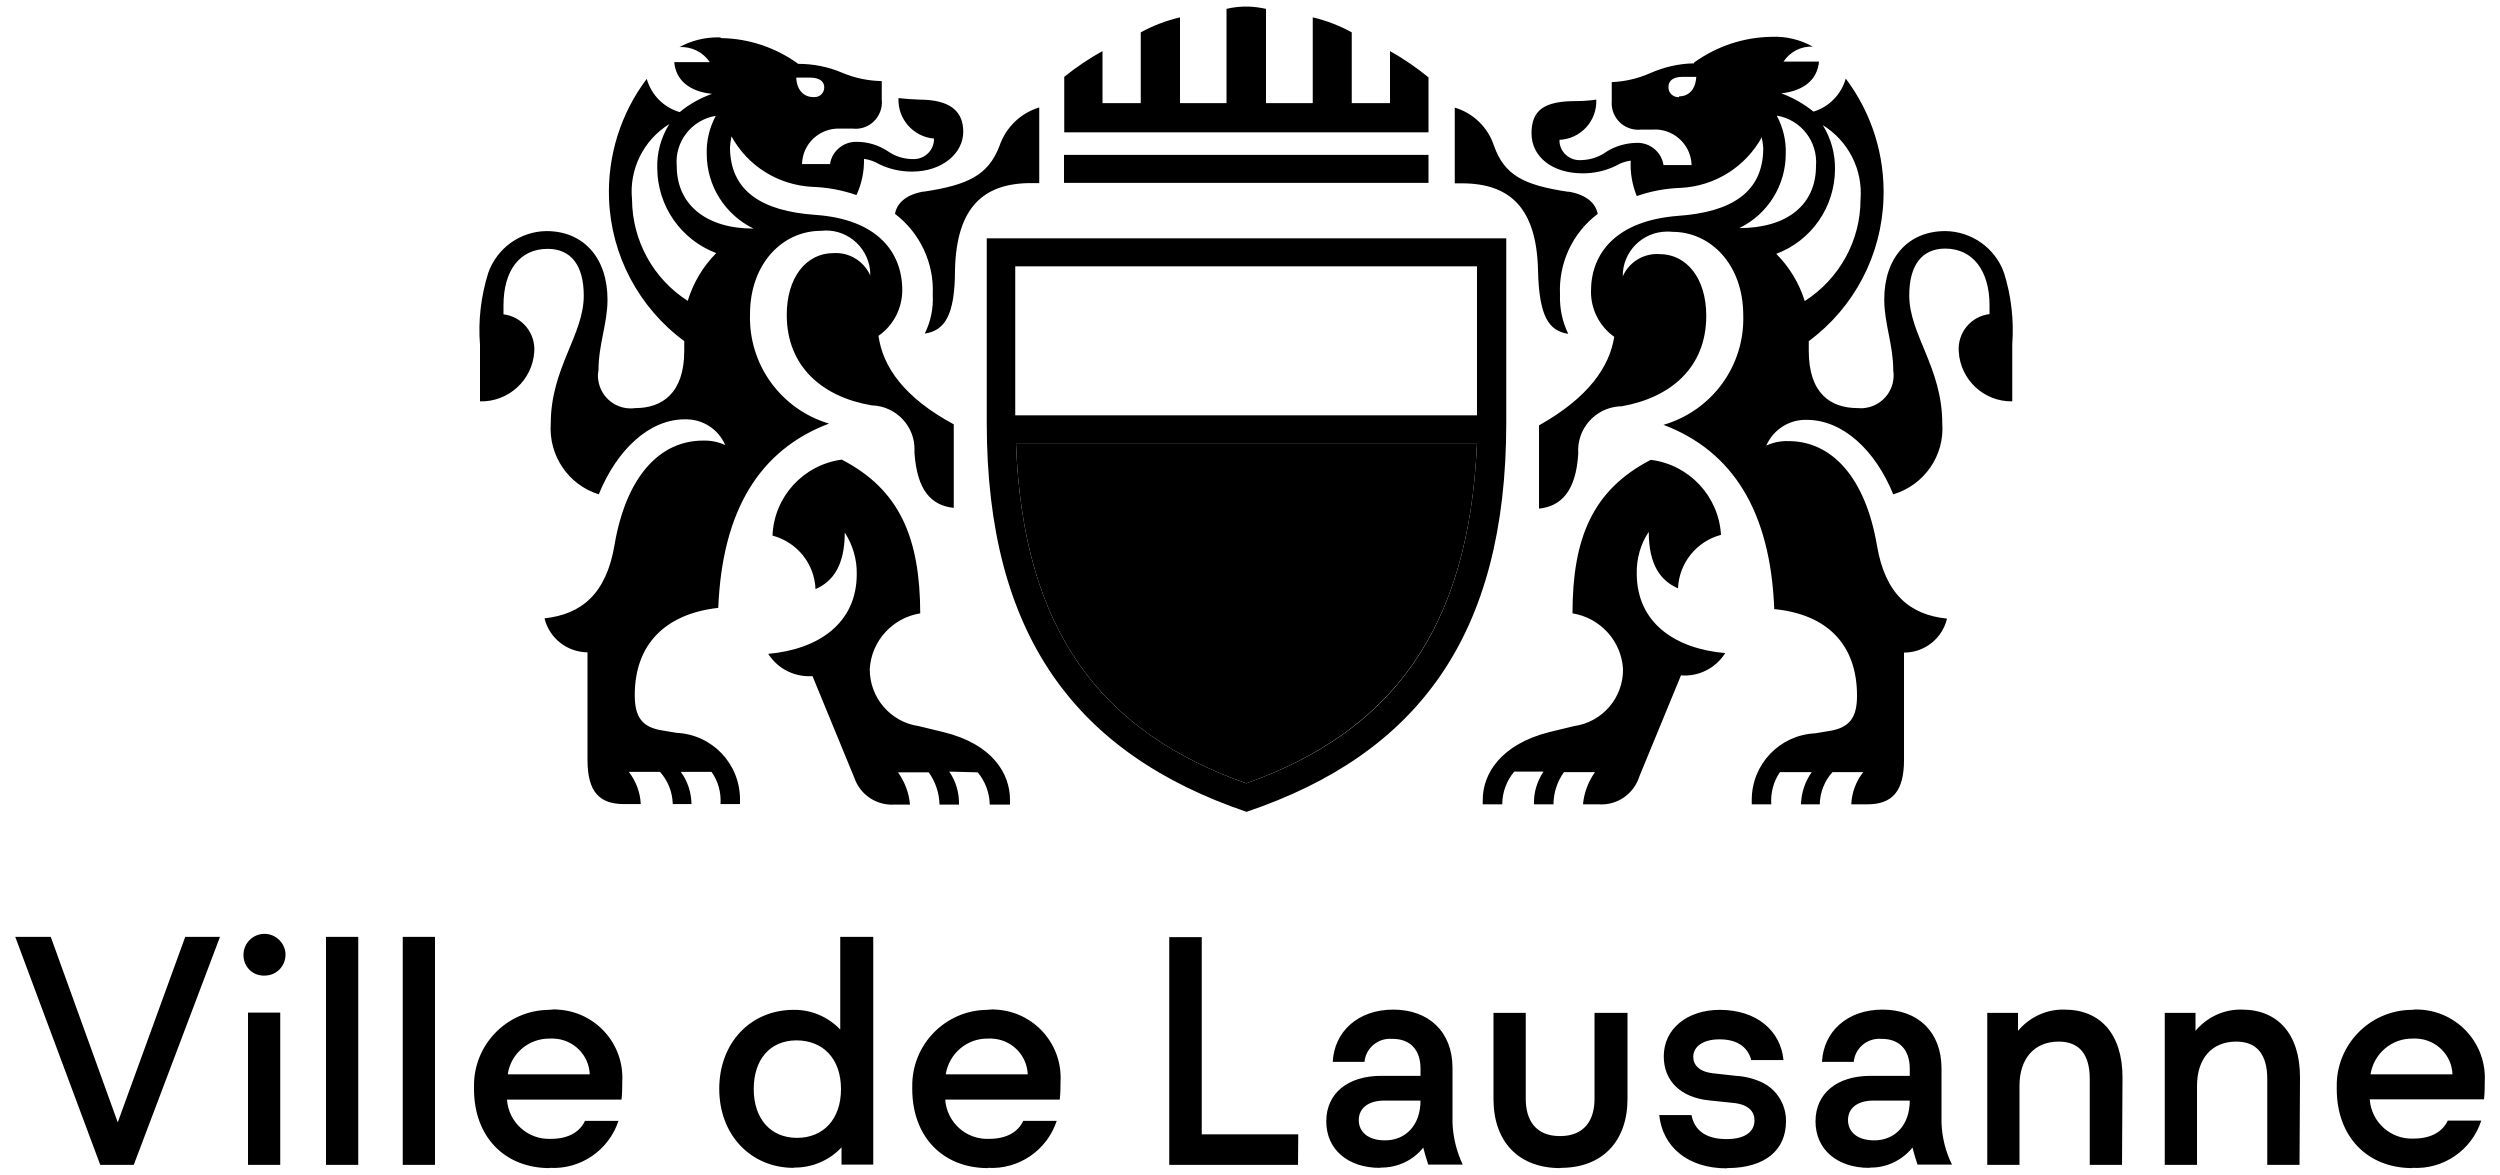
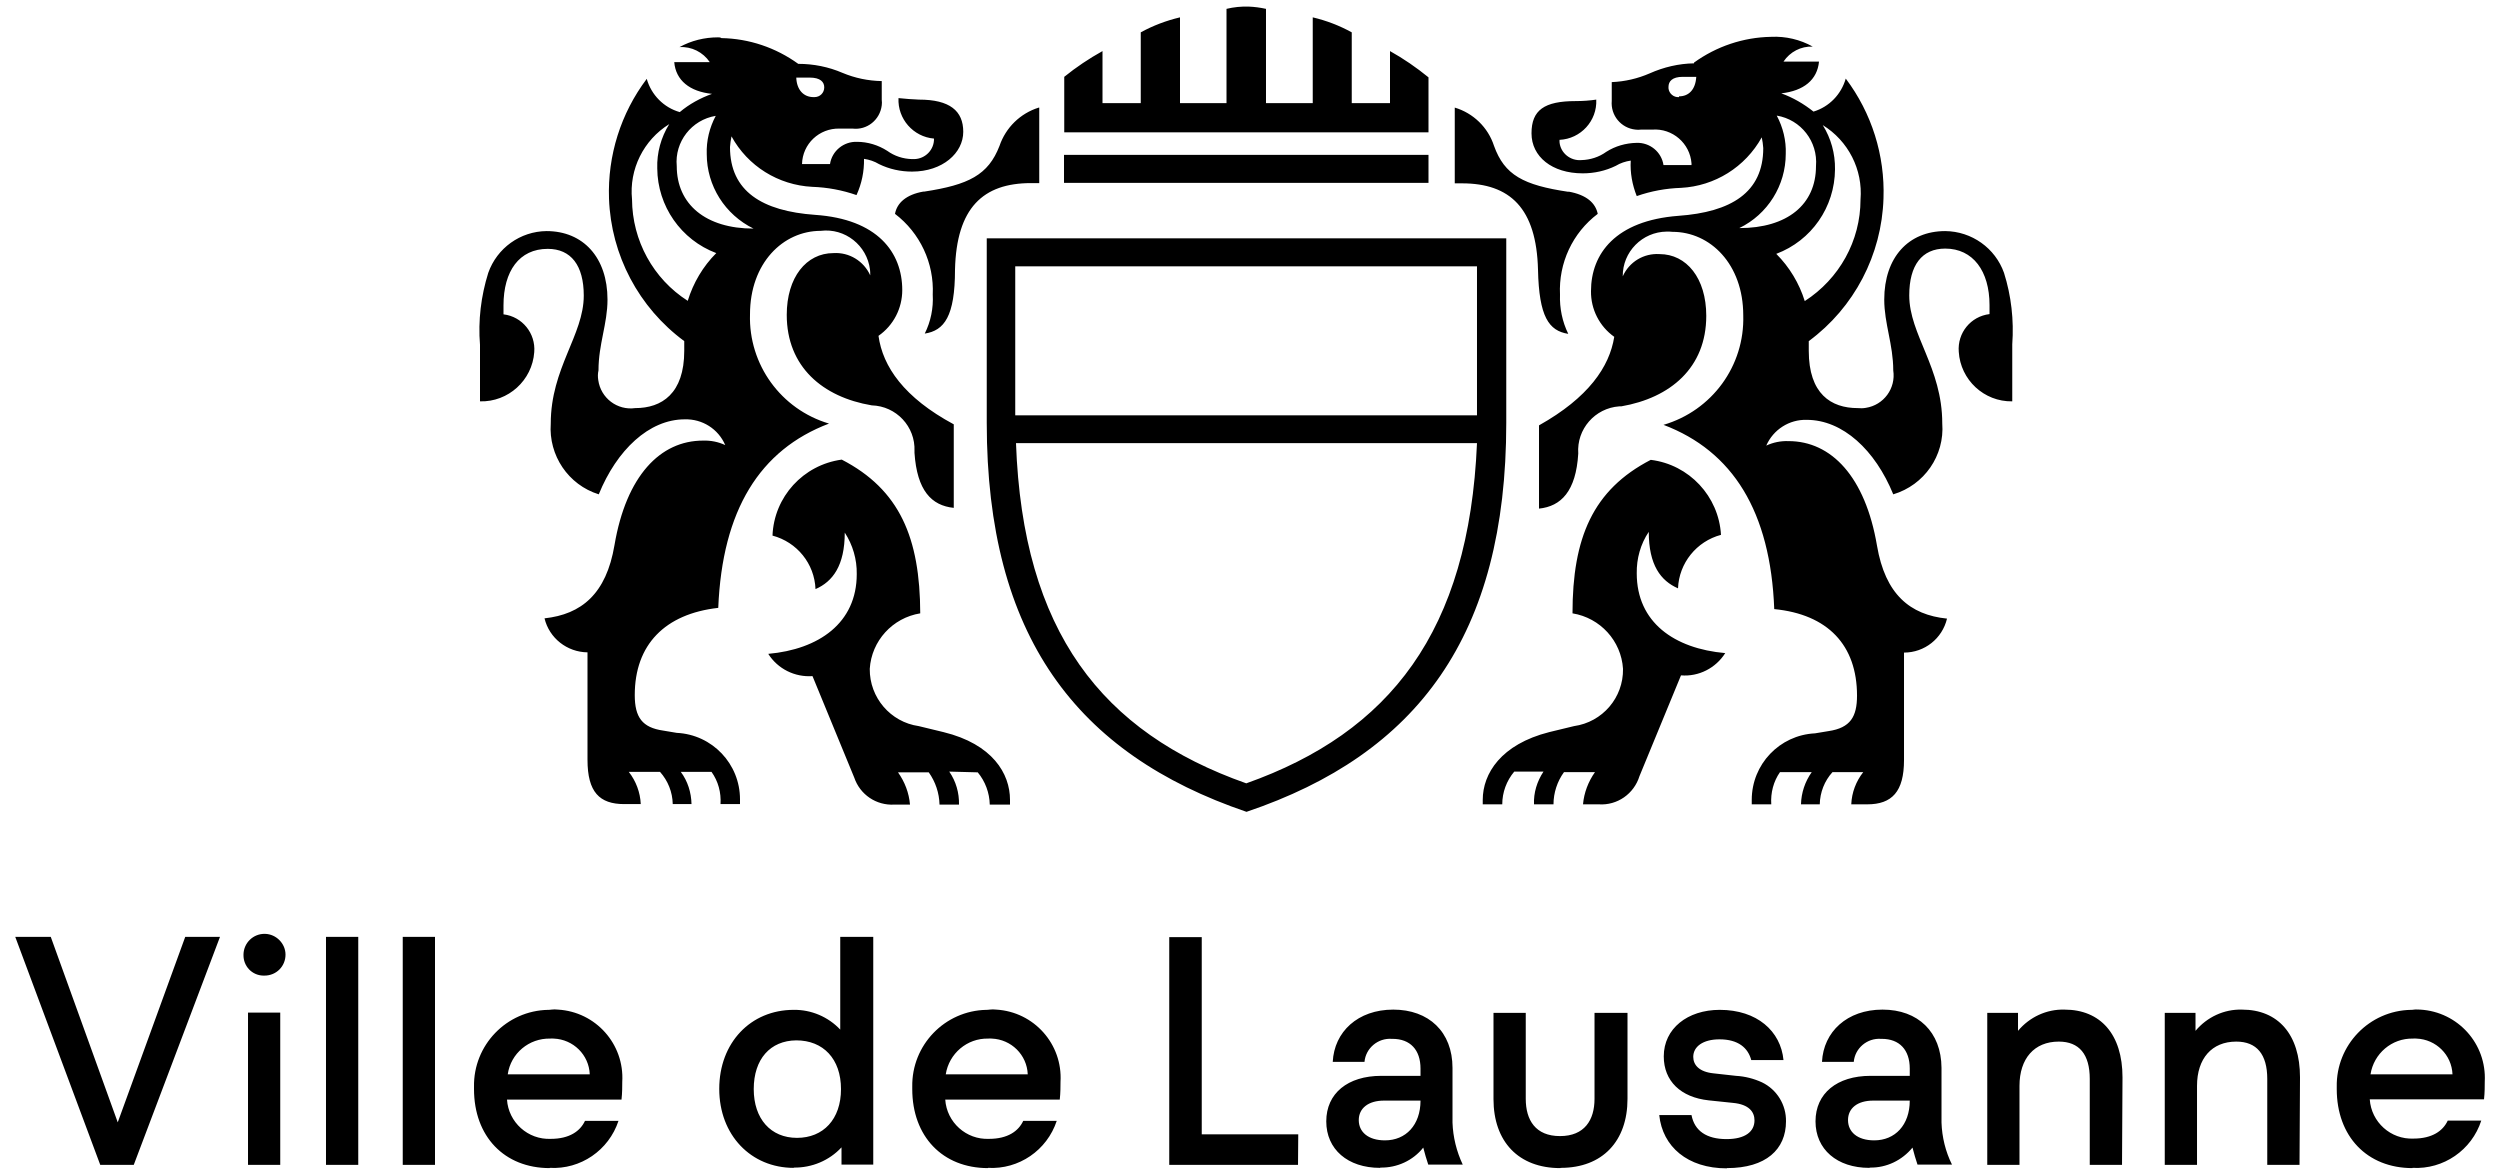
<svg xmlns="http://www.w3.org/2000/svg" width="83" height="39" viewBox="0 0 83 39" fill="none">
-   <path d="M41.376 26.007C46.14 24.306 48.771 20.961 49.036 14.711H33.731C33.955 20.961 36.578 24.314 41.376 26.007Z" fill="black" />
  <path d="M41.459 0.219C41.21 0.211 40.961 0.236 40.72 0.294V3.423H39.176V0.576C38.72 0.684 38.28 0.85 37.873 1.074V3.423H36.603V1.696C36.155 1.945 35.732 2.228 35.333 2.551V4.394H47.426V2.568C47.028 2.244 46.596 1.945 46.148 1.696V3.423H44.878V1.074C44.471 0.85 44.04 0.684 43.583 0.576V3.423H42.031V0.294C41.84 0.252 41.65 0.227 41.459 0.219ZM58.797 1.223C57.876 1.24 56.988 1.539 56.241 2.078V2.103C55.735 2.111 55.237 2.228 54.772 2.435C54.373 2.609 53.942 2.709 53.51 2.726V3.348C53.469 3.83 53.817 4.253 54.299 4.303C54.357 4.311 54.415 4.311 54.481 4.303H54.855C55.527 4.253 56.108 4.759 56.158 5.423C56.158 5.44 56.158 5.456 56.158 5.481H55.228C55.162 5.041 54.772 4.726 54.332 4.743C53.975 4.751 53.626 4.85 53.328 5.041C53.087 5.216 52.796 5.307 52.506 5.315C52.141 5.348 51.809 5.083 51.776 4.718C51.776 4.693 51.776 4.668 51.776 4.643C52.481 4.61 53.029 4.012 52.996 3.307C52.772 3.34 52.547 3.356 52.315 3.356C51.269 3.356 50.846 3.655 50.846 4.427C50.846 5.199 51.526 5.755 52.547 5.755C52.929 5.755 53.303 5.672 53.643 5.506C53.792 5.415 53.967 5.357 54.141 5.332C54.116 5.73 54.191 6.137 54.34 6.51C54.813 6.344 55.311 6.253 55.809 6.237C56.93 6.178 57.942 5.548 58.49 4.56C58.515 4.676 58.532 4.792 58.54 4.917C58.54 6.394 57.469 7.042 55.718 7.166C53.643 7.324 52.821 8.419 52.821 9.664C52.813 10.27 53.103 10.835 53.593 11.183C53.435 12.179 52.738 13.2 51.095 14.122V16.886C51.825 16.811 52.323 16.313 52.398 15.059C52.34 14.246 52.954 13.549 53.759 13.491C53.776 13.491 53.801 13.491 53.826 13.491C55.452 13.209 56.648 12.213 56.648 10.486C56.648 9.233 55.992 8.436 55.096 8.436C54.573 8.403 54.091 8.693 53.875 9.175C53.867 8.361 54.523 7.697 55.336 7.689C55.403 7.689 55.461 7.689 55.527 7.697C56.78 7.697 57.876 8.768 57.876 10.47C57.926 12.146 56.839 13.632 55.228 14.105C57.527 14.976 58.781 16.977 58.905 20.222C60.681 20.396 61.653 21.417 61.653 23.094C61.653 23.791 61.437 24.165 60.706 24.273L60.258 24.347C59.08 24.405 58.158 25.376 58.158 26.555V26.704H58.806C58.781 26.323 58.88 25.941 59.096 25.634H60.15C59.926 25.949 59.802 26.323 59.793 26.704H60.416C60.424 26.306 60.574 25.924 60.839 25.634H61.86C61.619 25.941 61.478 26.314 61.462 26.704H61.993C62.815 26.704 63.213 26.281 63.213 25.235V21.666C63.894 21.666 64.483 21.201 64.641 20.538C63.412 20.413 62.59 19.732 62.316 18.114C61.926 15.823 60.798 14.645 59.378 14.645C59.121 14.636 58.872 14.686 58.64 14.794C58.872 14.263 59.403 13.922 59.984 13.939C61.179 13.939 62.258 14.943 62.856 16.412C63.885 16.105 64.566 15.126 64.483 14.055C64.483 12.204 63.387 11.109 63.387 9.806C63.387 8.801 63.81 8.253 64.582 8.253C65.504 8.253 66.052 9 66.052 10.129V10.428C65.429 10.503 64.981 11.051 65.031 11.681C65.089 12.611 65.869 13.341 66.807 13.325V11.432C66.865 10.627 66.774 9.822 66.533 9.059C66.242 8.237 65.462 7.681 64.582 7.672C63.362 7.672 62.557 8.544 62.557 9.947C62.557 10.743 62.856 11.441 62.856 12.296C62.947 12.893 62.541 13.449 61.943 13.541C61.852 13.557 61.769 13.557 61.677 13.549C60.789 13.549 60.051 13.076 60.051 11.648V11.325C61.561 10.212 62.474 8.461 62.532 6.585C62.582 5.158 62.142 3.755 61.279 2.609C61.13 3.132 60.731 3.547 60.208 3.705C59.885 3.448 59.528 3.24 59.138 3.099C59.885 3.016 60.333 2.651 60.391 2.045H59.212C59.428 1.721 59.793 1.53 60.183 1.547C59.768 1.315 59.287 1.198 58.797 1.223ZM23.838 1.24C23.39 1.24 22.95 1.348 22.559 1.564C22.958 1.539 23.34 1.73 23.564 2.062H22.385C22.435 2.668 22.9 3.041 23.639 3.116C23.248 3.257 22.883 3.456 22.568 3.722C22.037 3.572 21.622 3.149 21.472 2.618C20.609 3.763 20.169 5.166 20.219 6.593C20.285 8.469 21.207 10.212 22.717 11.325V11.648C22.717 13.068 21.97 13.549 21.09 13.549C20.493 13.632 19.945 13.217 19.862 12.619C19.845 12.511 19.845 12.403 19.87 12.296C19.87 11.424 20.169 10.752 20.169 9.947C20.169 8.552 19.364 7.672 18.144 7.672C17.272 7.681 16.5 8.237 16.21 9.059C15.969 9.83 15.87 10.644 15.936 11.449V13.325C16.874 13.35 17.671 12.628 17.737 11.69C17.787 11.067 17.339 10.511 16.716 10.436V10.138C16.716 9 17.239 8.262 18.185 8.262C18.957 8.262 19.381 8.81 19.381 9.814C19.381 11.125 18.285 12.221 18.285 14.063C18.21 15.118 18.866 16.097 19.879 16.412C20.476 14.943 21.547 13.922 22.734 13.922C23.315 13.906 23.846 14.238 24.078 14.777C23.846 14.669 23.597 14.62 23.34 14.628C21.92 14.628 20.792 15.798 20.401 18.097C20.128 19.724 19.298 20.396 18.078 20.529C18.235 21.185 18.825 21.65 19.505 21.658V25.227C19.505 26.298 19.904 26.696 20.725 26.696H21.273C21.256 26.306 21.115 25.933 20.875 25.625H21.912C22.178 25.924 22.327 26.298 22.335 26.696H22.958C22.95 26.314 22.833 25.933 22.601 25.625H23.622C23.846 25.941 23.946 26.314 23.921 26.696H24.568V26.538C24.568 25.36 23.647 24.389 22.468 24.331L22.02 24.256C21.323 24.156 21.074 23.816 21.074 23.077C21.074 21.401 22.078 20.38 23.846 20.181C23.979 16.935 25.224 14.935 27.523 14.063C25.929 13.59 24.85 12.105 24.9 10.436C24.9 8.735 25.996 7.664 27.249 7.664C28.054 7.565 28.785 8.146 28.884 8.951C28.892 9.009 28.892 9.075 28.892 9.142C28.677 8.668 28.195 8.37 27.672 8.403C26.768 8.403 26.12 9.208 26.12 10.453C26.12 12.179 27.315 13.184 28.942 13.458C29.756 13.482 30.395 14.163 30.361 14.976C30.361 14.993 30.361 15.018 30.361 15.035C30.445 16.288 30.926 16.786 31.665 16.861V14.088C30.013 13.2 29.307 12.171 29.166 11.15C29.664 10.802 29.955 10.237 29.955 9.631C29.955 8.378 29.133 7.274 27.058 7.133C25.307 7.008 24.236 6.353 24.236 4.884C24.244 4.767 24.261 4.643 24.286 4.527C24.825 5.514 25.838 6.145 26.967 6.203C27.465 6.22 27.963 6.311 28.436 6.477C28.61 6.095 28.693 5.689 28.685 5.274C28.859 5.299 29.034 5.357 29.183 5.448C29.523 5.614 29.897 5.697 30.279 5.697C31.299 5.697 31.98 5.075 31.98 4.377C31.98 3.68 31.532 3.307 30.511 3.307C30.287 3.298 30.063 3.282 29.83 3.257C29.797 3.946 30.32 4.543 31.009 4.601C31.017 4.975 30.718 5.274 30.353 5.282C30.328 5.282 30.303 5.282 30.279 5.282C29.98 5.274 29.698 5.182 29.457 5.008C29.158 4.817 28.809 4.709 28.453 4.709C28.013 4.693 27.622 5.008 27.556 5.448H26.627C26.643 4.776 27.199 4.253 27.872 4.269C27.888 4.269 27.905 4.269 27.93 4.269H28.303C28.785 4.328 29.216 3.979 29.274 3.498C29.282 3.439 29.282 3.381 29.274 3.315V2.692C28.826 2.684 28.386 2.593 27.971 2.419C27.506 2.219 27.008 2.12 26.502 2.12C25.755 1.58 24.867 1.281 23.954 1.265C23.912 1.24 23.879 1.24 23.838 1.24ZM55.867 2.551H56.316C56.291 2.975 56.067 3.199 55.743 3.199V3.224C55.569 3.24 55.411 3.107 55.394 2.933C55.394 2.917 55.394 2.9 55.394 2.883C55.394 2.701 55.519 2.551 55.867 2.551ZM26.436 2.576H26.884C27.241 2.576 27.365 2.726 27.365 2.9C27.365 3.083 27.224 3.224 27.041 3.224C27.033 3.224 27.025 3.224 27.008 3.224C26.685 3.224 26.452 2.991 26.436 2.576ZM48.298 3.572V6.087H48.538C50.132 6.087 51.012 6.909 51.062 8.959C51.095 10.511 51.419 10.984 52.066 11.084C51.867 10.677 51.776 10.229 51.792 9.781C51.742 8.735 52.207 7.731 53.045 7.1C52.971 6.743 52.68 6.469 52.074 6.361V6.369C50.572 6.145 49.95 5.813 49.601 4.842C49.402 4.228 48.912 3.755 48.298 3.572ZM34.487 3.572C33.872 3.763 33.391 4.236 33.184 4.842C32.81 5.813 32.154 6.137 30.685 6.361H30.652C30.088 6.461 29.78 6.735 29.714 7.1C30.544 7.731 31.017 8.735 30.967 9.781C30.992 10.229 30.901 10.677 30.702 11.075C31.349 10.976 31.706 10.503 31.706 8.951C31.756 6.901 32.636 6.079 34.229 6.079H34.503V3.572H34.487ZM58.988 3.838C59.793 3.971 60.358 4.701 60.291 5.514C60.291 6.793 59.337 7.573 57.743 7.573C58.689 7.116 59.287 6.154 59.287 5.108C59.304 4.668 59.196 4.228 58.988 3.838ZM23.763 3.846C23.555 4.236 23.448 4.676 23.464 5.116C23.464 6.17 24.07 7.125 25.016 7.589C23.431 7.589 22.468 6.784 22.468 5.514C22.393 4.709 22.958 3.979 23.763 3.846ZM22.219 4.12C21.945 4.56 21.804 5.075 21.821 5.589C21.829 6.842 22.609 7.963 23.78 8.403C23.34 8.843 23.016 9.391 22.833 9.988C21.688 9.258 20.991 7.988 20.983 6.618C20.883 5.622 21.364 4.651 22.219 4.12ZM60.515 4.153C61.362 4.676 61.852 5.631 61.769 6.627C61.769 7.996 61.063 9.258 59.918 9.996C59.735 9.407 59.411 8.868 58.972 8.428C60.142 7.988 60.914 6.876 60.922 5.622C60.93 5.099 60.789 4.593 60.515 4.153ZM35.325 5.141V6.071H47.426V5.141H35.325ZM32.76 7.913V14.039C32.76 21.11 35.732 25.028 41.384 26.953C47.061 25.036 50.008 21.102 50.008 14.039V7.913H32.76ZM33.706 8.843H49.036V13.79H33.706V8.843ZM33.731 14.711H49.036C48.771 20.961 46.148 24.314 41.376 26.007C36.578 24.314 33.955 20.961 33.731 14.711ZM27.946 15.259C26.668 15.433 25.697 16.495 25.647 17.782C26.46 17.998 27.041 18.712 27.075 19.558C27.647 19.309 28.046 18.778 28.046 17.682C28.311 18.089 28.453 18.57 28.444 19.06C28.444 20.687 27.183 21.558 25.506 21.708C25.821 22.206 26.386 22.488 26.975 22.447L28.361 25.816C28.552 26.381 29.092 26.746 29.689 26.713H30.212C30.179 26.323 30.038 25.957 29.814 25.642H30.835C31.059 25.957 31.183 26.331 31.192 26.713H31.839C31.847 26.323 31.739 25.941 31.515 25.617L32.461 25.642C32.71 25.941 32.852 26.323 32.86 26.713H33.532V26.555C33.532 25.683 32.951 24.704 31.324 24.306L30.503 24.107C29.565 23.974 28.867 23.16 28.876 22.206C28.934 21.276 29.631 20.513 30.552 20.363C30.544 17.857 29.872 16.255 27.946 15.259ZM54.805 15.267C52.879 16.263 52.207 17.857 52.207 20.363C53.128 20.513 53.826 21.276 53.884 22.206C53.9 23.16 53.203 23.974 52.257 24.107L51.435 24.306C49.833 24.712 49.227 25.683 49.227 26.555V26.704H49.875C49.875 26.306 50.016 25.924 50.273 25.617H51.244C51.029 25.941 50.912 26.323 50.929 26.704H51.576C51.576 26.323 51.701 25.941 51.925 25.634H52.954C52.73 25.949 52.589 26.323 52.556 26.704H53.079C53.693 26.746 54.249 26.356 54.431 25.767L55.809 22.422C56.399 22.471 56.963 22.181 57.278 21.683C55.585 21.534 54.34 20.662 54.34 19.035C54.332 18.546 54.465 18.064 54.739 17.657C54.739 18.761 55.137 19.284 55.71 19.533C55.743 18.695 56.324 17.973 57.137 17.757C57.063 16.479 56.083 15.425 54.805 15.267Z" fill="black" />
  <path d="M8.798 31.004C8.408 30.995 8.093 31.303 8.084 31.684C8.084 31.693 8.084 31.701 8.084 31.701C8.076 32.075 8.366 32.382 8.74 32.39C8.757 32.39 8.765 32.39 8.781 32.39C9.172 32.39 9.479 32.083 9.479 31.693C9.479 31.328 9.172 31.012 8.798 31.004ZM0.506 31.103L3.328 38.673H4.441L7.304 31.103H6.15L3.909 37.262L1.685 31.103H0.506ZM10.823 31.103V38.673H11.894V31.103H10.823ZM13.371 31.103V38.673H14.442V31.103H13.371ZM27.896 31.112V34.183C27.498 33.759 26.933 33.519 26.352 33.527C24.917 33.527 23.879 34.623 23.879 36.15C23.879 37.685 24.933 38.773 26.352 38.773V38.764C26.95 38.773 27.531 38.532 27.938 38.092V38.665H28.992V31.103H27.896V31.112ZM38.819 31.112V38.673H43.094L43.102 37.66H39.898V31.112H38.819ZM46.256 33.519C45.077 33.519 44.297 34.257 44.247 35.253H45.301C45.343 34.797 45.75 34.457 46.206 34.49C46.215 34.49 46.223 34.49 46.231 34.49C46.82 34.49 47.161 34.855 47.161 35.477V35.718H45.858C44.745 35.718 44.032 36.299 44.032 37.229C44.032 38.158 44.745 38.773 45.816 38.773L45.833 38.764C46.38 38.773 46.912 38.532 47.252 38.1C47.302 38.291 47.36 38.499 47.418 38.665H48.563C48.356 38.225 48.24 37.752 48.223 37.27V35.453C48.223 34.257 47.435 33.519 46.256 33.519ZM62.499 33.519C61.321 33.519 60.54 34.257 60.49 35.253H61.545C61.586 34.797 61.993 34.457 62.449 34.49C62.458 34.49 62.466 34.49 62.474 34.49C63.063 34.49 63.404 34.855 63.404 35.477V35.718H62.101C60.989 35.718 60.275 36.299 60.275 37.229C60.275 38.158 60.989 38.773 62.059 38.773L62.084 38.764C62.632 38.773 63.147 38.524 63.495 38.1C63.545 38.291 63.603 38.499 63.661 38.665H64.806C64.591 38.233 64.474 37.752 64.458 37.27V35.453C64.45 34.257 63.678 33.519 62.499 33.519ZM68.541 33.519C67.944 33.502 67.379 33.768 66.998 34.224V33.627H65.977V38.673H67.047V36.05C67.047 35.145 67.537 34.581 68.351 34.581C69.031 34.581 69.38 35.004 69.38 35.818V38.673H70.451L70.467 35.768C70.467 34.34 69.737 33.519 68.541 33.519ZM74.434 33.519C73.837 33.502 73.272 33.768 72.891 34.224V33.627H71.87V38.673H72.941V36.05C72.941 35.145 73.43 34.581 74.244 34.581C74.924 34.581 75.273 35.004 75.273 35.818V38.673H76.344L76.36 35.768C76.36 34.34 75.63 33.519 74.434 33.519ZM57.096 33.527C56.025 33.527 55.237 34.15 55.237 35.071C55.237 35.892 55.801 36.432 56.731 36.532L57.527 36.615C58.075 36.664 58.249 36.922 58.249 37.196C58.249 37.569 57.942 37.818 57.32 37.818C56.656 37.818 56.258 37.544 56.158 37.021H55.087C55.195 38.067 56.025 38.789 57.328 38.789L57.337 38.781C58.631 38.781 59.295 38.158 59.295 37.229C59.304 36.681 58.996 36.175 58.498 35.934C58.225 35.809 57.934 35.735 57.635 35.718L56.888 35.635C56.407 35.585 56.216 35.353 56.216 35.087C56.216 34.747 56.54 34.506 57.087 34.506C57.71 34.506 58.034 34.789 58.142 35.195H59.212C59.121 34.233 58.333 33.527 57.096 33.527ZM18.202 33.527C16.816 33.552 15.712 34.697 15.737 36.083C15.737 36.108 15.737 36.133 15.737 36.158C15.737 37.727 16.741 38.781 18.252 38.781V38.773C19.273 38.831 20.21 38.192 20.534 37.212H19.422C19.264 37.553 18.907 37.81 18.285 37.81C17.53 37.843 16.882 37.262 16.832 36.507H20.634C20.659 36.291 20.659 36.042 20.659 35.917C20.733 34.664 19.779 33.593 18.526 33.519C18.451 33.51 18.376 33.51 18.302 33.519C18.268 33.527 18.235 33.527 18.202 33.527ZM32.752 33.527C31.366 33.552 30.262 34.697 30.287 36.083C30.287 36.108 30.287 36.133 30.287 36.158C30.287 37.727 31.291 38.781 32.802 38.781V38.773C33.823 38.831 34.76 38.192 35.084 37.212H33.972C33.814 37.553 33.457 37.81 32.835 37.81C32.08 37.843 31.432 37.262 31.382 36.507H35.184C35.209 36.291 35.209 36.042 35.209 35.917C35.283 34.664 34.329 33.593 33.076 33.519C33.001 33.51 32.926 33.51 32.851 33.519C32.81 33.527 32.777 33.527 32.752 33.527ZM80.045 33.527C78.659 33.552 77.555 34.697 77.58 36.083C77.58 36.108 77.58 36.133 77.58 36.158C77.58 37.727 78.585 38.781 80.095 38.781V38.773C81.124 38.831 82.062 38.183 82.378 37.204H81.265C81.108 37.544 80.751 37.801 80.128 37.801C79.373 37.835 78.726 37.254 78.676 36.498H82.469C82.494 36.283 82.494 36.034 82.494 35.909C82.56 34.656 81.606 33.593 80.352 33.519C80.286 33.519 80.211 33.51 80.145 33.519C80.112 33.527 80.079 33.527 80.045 33.527ZM8.234 33.627V38.673H9.304V33.618H8.234V33.627ZM49.584 33.627V36.49C49.584 37.901 50.414 38.781 51.8 38.781L51.817 38.773C53.203 38.773 54.033 37.885 54.033 36.482V33.627H52.938V36.482C52.938 37.187 52.605 37.718 51.792 37.718C50.979 37.718 50.655 37.187 50.655 36.482V33.627H49.584ZM18.384 34.481C19.032 34.506 19.555 35.021 19.58 35.668H16.857C16.957 34.971 17.563 34.465 18.268 34.481C18.302 34.481 18.343 34.473 18.384 34.481ZM32.926 34.481C33.574 34.506 34.096 35.021 34.121 35.668H31.399C31.507 34.98 32.104 34.465 32.81 34.481C32.851 34.481 32.885 34.473 32.926 34.481ZM80.228 34.481C80.875 34.506 81.398 35.021 81.423 35.668H78.701C78.809 34.98 79.406 34.465 80.112 34.481C80.145 34.481 80.186 34.473 80.228 34.481ZM26.436 34.54C27.332 34.54 27.921 35.154 27.921 36.158C27.921 37.162 27.332 37.777 26.46 37.777C25.589 37.777 25.024 37.146 25.024 36.158C25.024 35.162 25.572 34.548 26.436 34.54ZM45.949 36.54H47.161C47.161 37.353 46.671 37.86 45.982 37.86C45.418 37.86 45.111 37.577 45.111 37.187C45.111 36.797 45.426 36.54 45.949 36.54ZM62.192 36.54H63.404C63.404 37.353 62.914 37.86 62.225 37.86C61.661 37.86 61.354 37.577 61.354 37.187C61.354 36.797 61.661 36.54 62.192 36.54Z" fill="black" />
</svg>